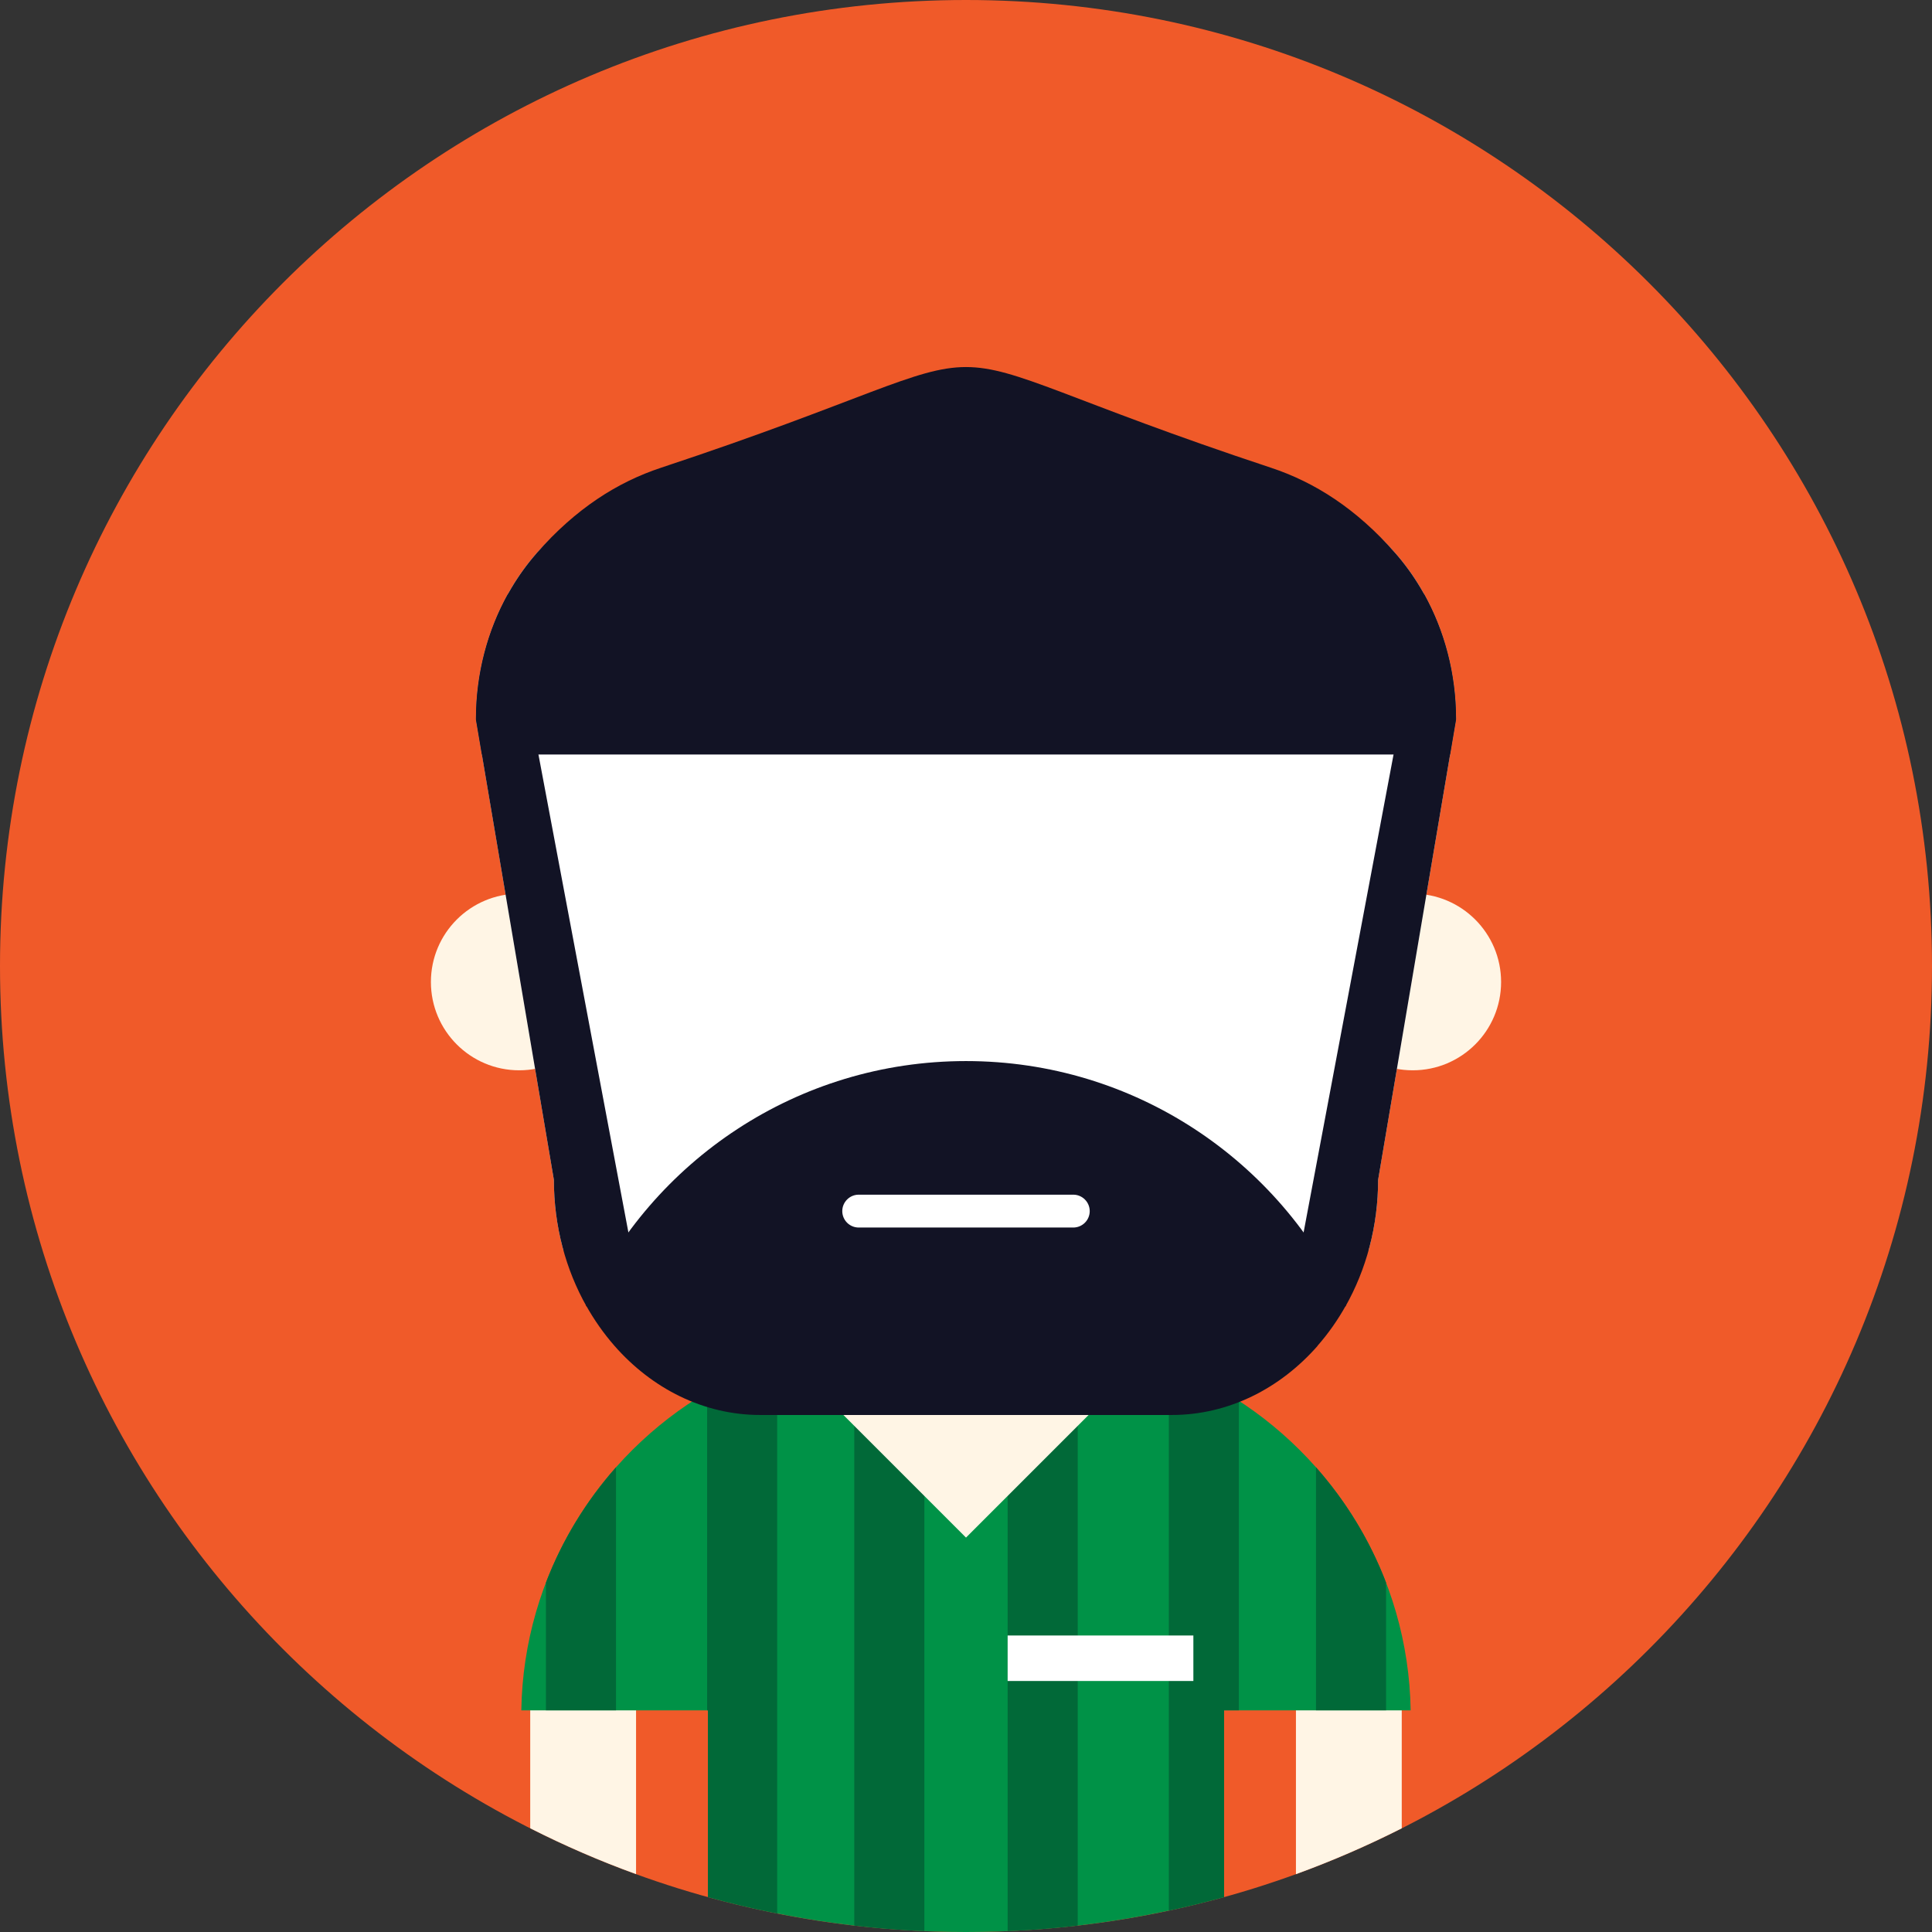
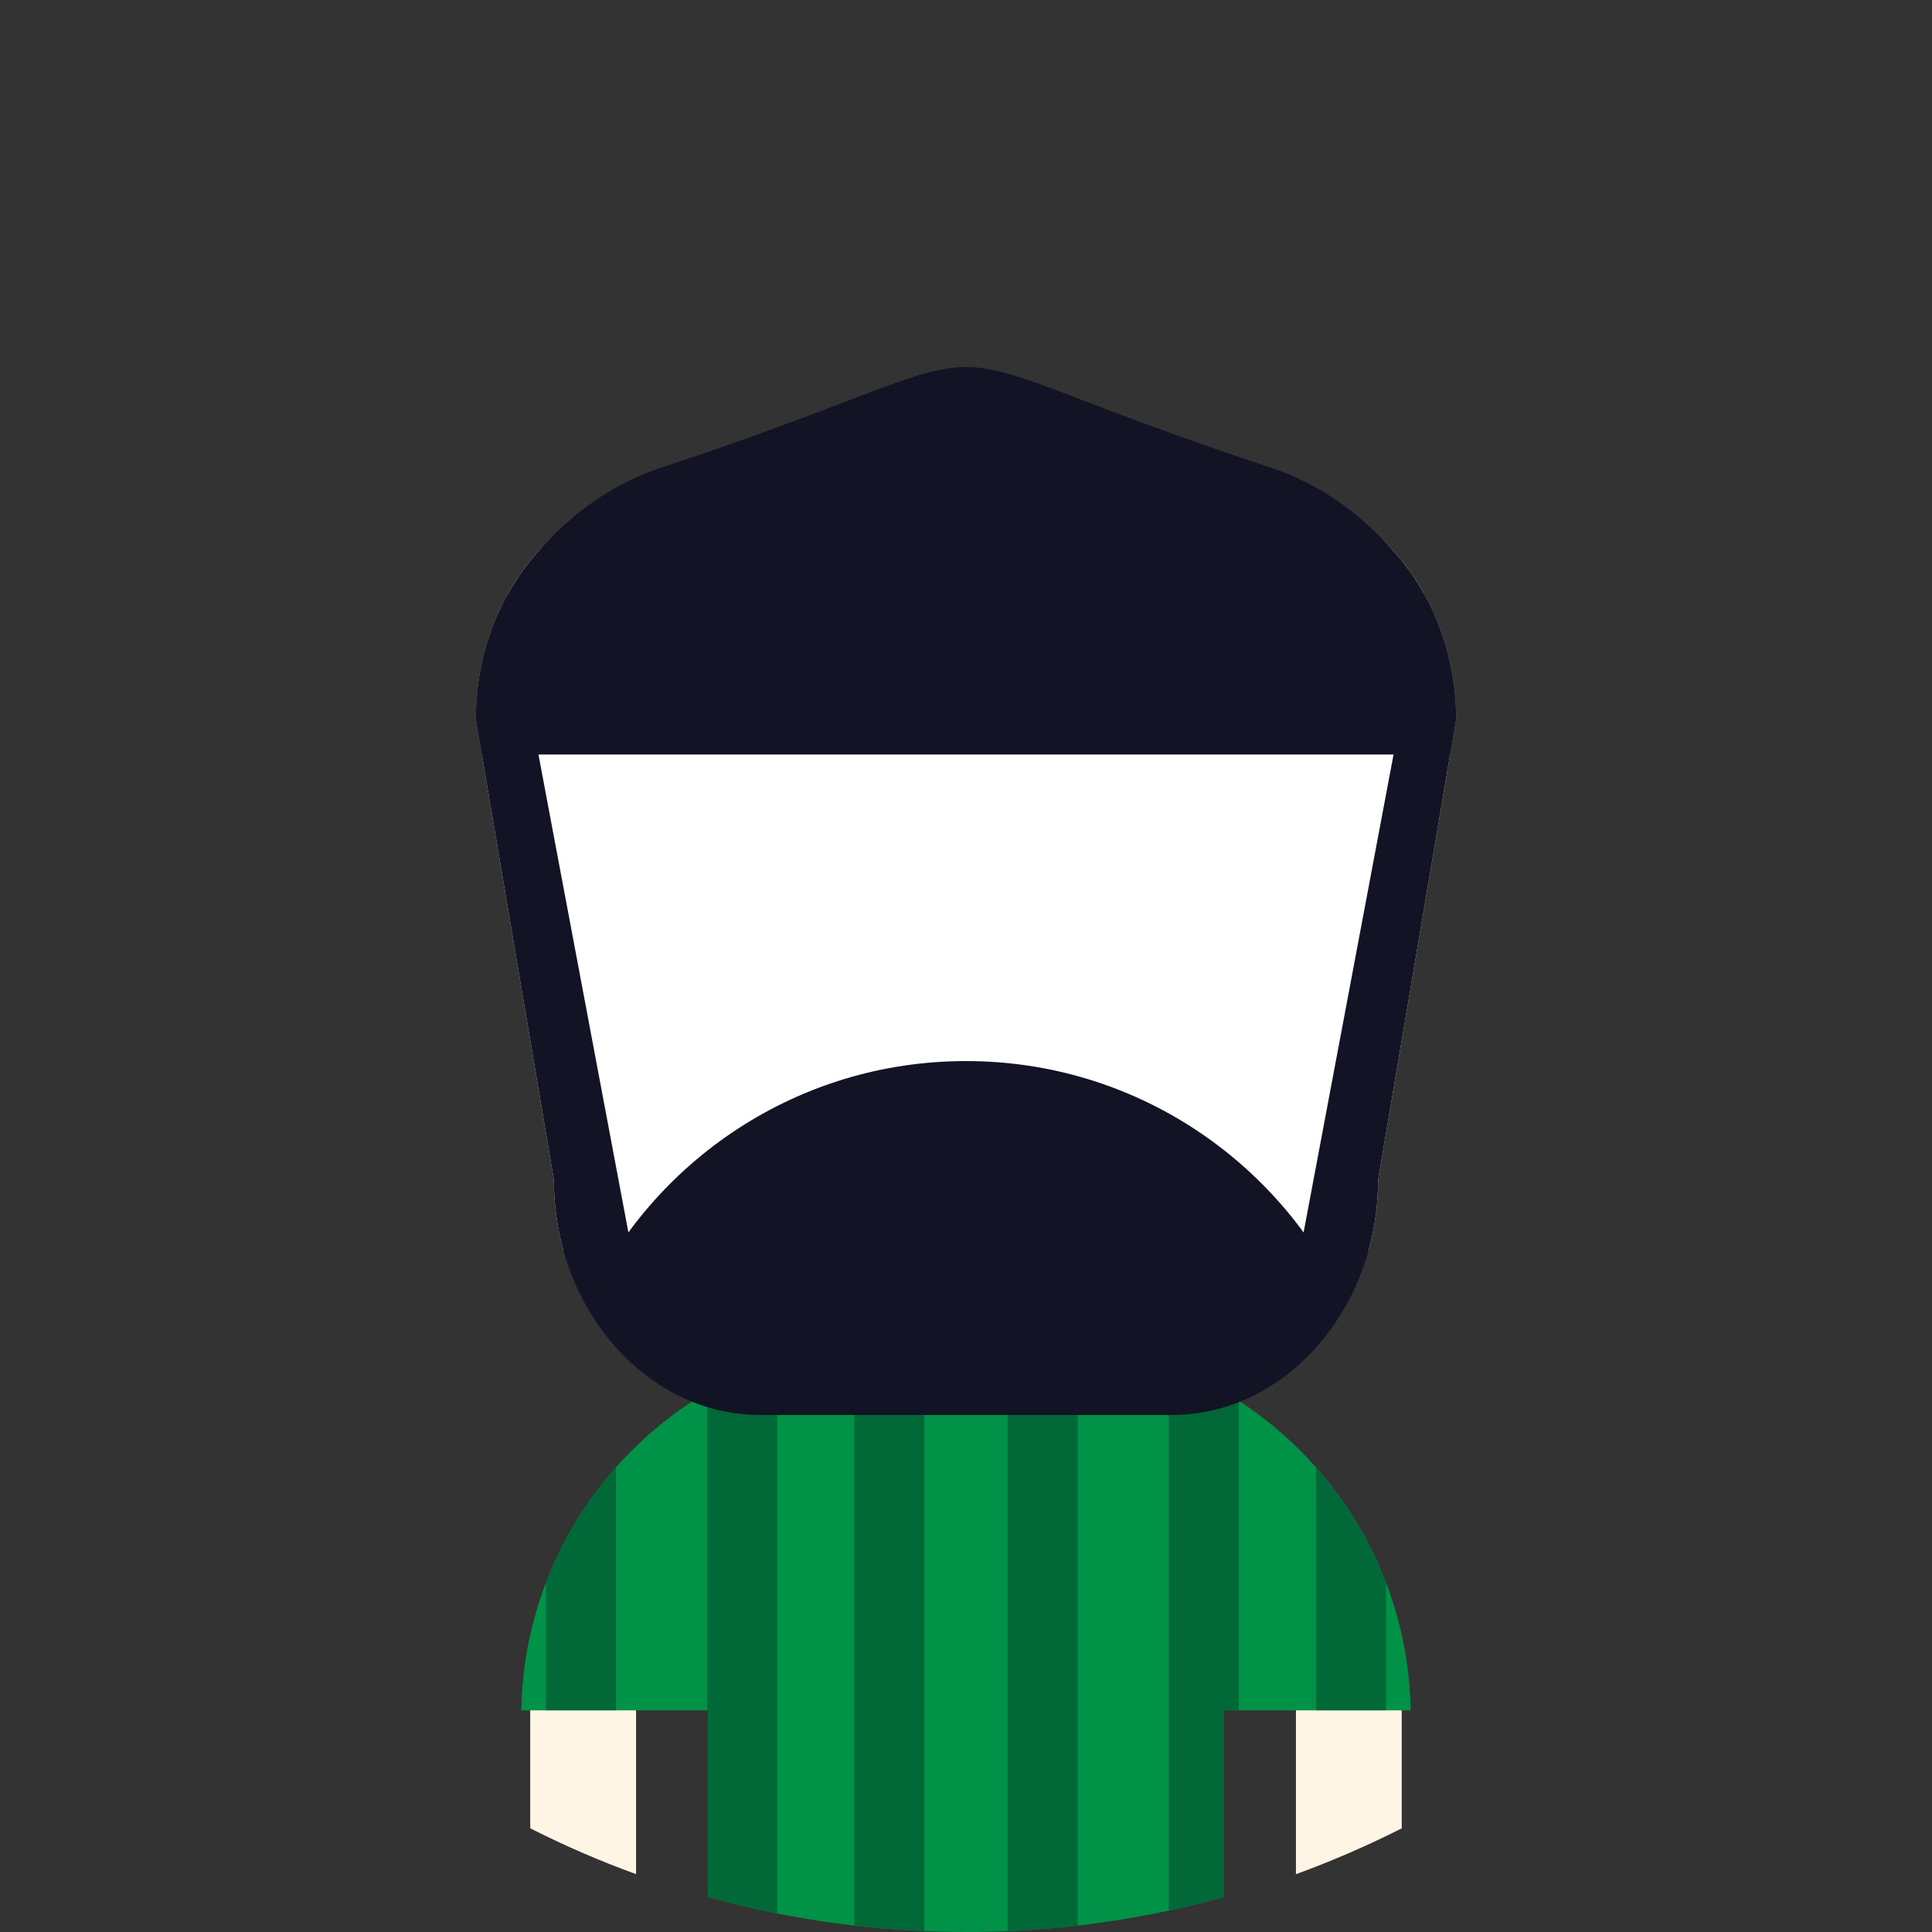
<svg xmlns="http://www.w3.org/2000/svg" version="1.1" id="Capa_1" x="0px" y="0px" viewBox="0 0 510 510" style="enable-background:new 0 0 510 510;" xml:space="preserve">
  <rect x="0" y="0" width="510" height="510" fill="#333333" stroke="none" />
  <g>
-     <path style="fill:#F05A29;" d="M255,0C114.17,0,0,114.154,0,255c0,140.823,114.17,255,255,255c140.823,0,255-114.177,255-255   C510,114.154,395.823,0,255,0z" />
    <path style="fill:#FFF5E5;" d="M139.965,482.617c9.018,4.576,18.343,8.626,27.94,12.103v-51.454h-27.94V482.617z M342.095,443.266   v51.47c9.59-3.492,18.908-7.542,27.933-12.104v-39.366H342.095z" />
    <path style="fill:#009247;" d="M323.127,367.355v-7.392h-15.506c-10.778-4.042-22.415-6.255-34.549-6.255h-36.145   c-12.142,0-23.778,2.213-34.549,6.255H186.88v7.392c-29.002,17.034-48.708,48.361-49.265,84.137h49.265v49.279   C208.565,506.778,231.402,510,255,510s46.441-3.222,68.127-9.229v-49.279h49.249C371.819,415.717,352.121,384.39,323.127,367.355z" />
-     <path style="fill:#FFF5E5;" d="M372.934,235.911c-12.872,0-23.312,10.44-23.312,23.304c0,12.887,10.439,23.319,23.312,23.319   c12.878,0,23.318-10.433,23.318-23.319C396.252,246.352,385.812,235.911,372.934,235.911z M137.06,235.911   c-12.871,0-23.312,10.44-23.312,23.304c0,12.887,10.44,23.319,23.312,23.319c12.879,0,23.311-10.433,23.311-23.319   C160.37,246.352,149.938,235.911,137.06,235.911z" />
    <path style="fill:#016938;" d="M186.881,359.957v7.391l-0.219,0.121v84.017h0.219v49.286c6.006,1.672,12.104,3.116,18.275,4.336   V358.963c-0.934,0.316-1.852,0.647-2.777,0.994H186.881z M144.112,451.485h18.494v-64.16c-7.866,8.896-14.182,19.193-18.494,30.454   V451.485z M225.509,354.371v153.928c6.104,0.708,12.27,1.204,18.502,1.46v-156.05h-7.083   C233.066,353.709,229.258,353.935,225.509,354.371z M347.387,387.325v64.16h18.501v-33.706   C361.575,406.519,355.26,396.222,347.387,387.325z M323.127,359.957H308.54v144.397c4.915-1.054,9.777-2.243,14.587-3.583v-49.286   h3.906v-81.714c-1.287-0.843-2.589-1.655-3.906-2.424V359.957z M265.989,353.709v156.05c6.232-0.256,12.397-0.752,18.502-1.46   V354.371c-3.749-0.437-7.558-0.662-11.419-0.662H265.989z" />
-     <polygon style="fill:#FFF5E5;" points="255,339.122 221.618,372.497 255,405.887 288.382,372.497  " />
  </g>
  <g>
    <path style="fill:#FFFFFF;" d="M368.364,146.039c-9.875-11.245-23.507-18.216-38.493-18.216H180.129   c-14.972,0-28.603,6.985-38.479,18.23l-0.015-0.015c-9.868,11.261-15.995,26.781-15.995,43.867l20.571,121.531   c0,6.488,0.889,12.766,2.529,18.667h212.518c1.641-5.901,2.529-12.179,2.529-18.667l20.571-121.531   C384.359,172.82,378.232,157.3,368.364,146.039z" />
-     <rect x="265.99" y="431.73" style="fill:#FFFFFF;" width="49.03" height="12.01" />
  </g>
  <g>
    <path style="fill:#121325;" d="M368.364,146.039c-10.372-11.803-21.339-18.758-32.9-22.581   c-106.981-35.422-53.954-35.422-160.936,0c-11.562,3.823-22.521,10.778-32.893,22.581c-9.868,11.261-15.995,26.781-15.995,43.867   l1.573,9.259h255.572l1.573-9.259C384.359,172.82,378.232,157.3,368.364,146.039z" />
    <path style="fill:#121325;" d="M134.146,156.712c-5.382,9.62-8.514,21.016-8.514,33.21l20.579,121.53   c0,12.284,3.169,23.756,8.626,33.42h14.723L134.146,156.712z" />
    <path style="fill:#121325;" d="M375.854,156.712l-35.414,188.16h14.723c5.449-9.664,8.626-21.136,8.626-33.42l20.571-121.53   C384.359,177.728,381.235,166.332,375.854,156.712z" />
    <path style="fill:#121325;" d="M355.365,344.466c-17.44-37.981-55.82-64.371-100.365-64.371s-82.925,26.39-100.373,64.371   c2.176,3.914,4.728,7.542,7.588,10.809c9.875,11.261,23.507,18.246,38.478,18.246h108.615c14.986,0,28.617-6.985,38.493-18.23   l-0.022-0.016C350.646,352.008,353.197,348.38,355.365,344.466z" />
  </g>
-   <path style="fill:#FFFFFF;" d="M283.324,315.366h-56.648c-2.394,0-4.336,1.957-4.336,4.336c0,2.394,1.942,4.336,4.336,4.336h56.648  c2.386,0,4.336-1.942,4.336-4.336C287.66,317.323,285.71,315.366,283.324,315.366z" />
  <g>
</g>
  <g>
</g>
  <g>
</g>
  <g>
</g>
  <g>
</g>
  <g>
</g>
  <g>
</g>
  <g>
</g>
  <g>
</g>
  <g>
</g>
  <g>
</g>
  <g>
</g>
  <g>
</g>
  <g>
</g>
  <g>
</g>
</svg>